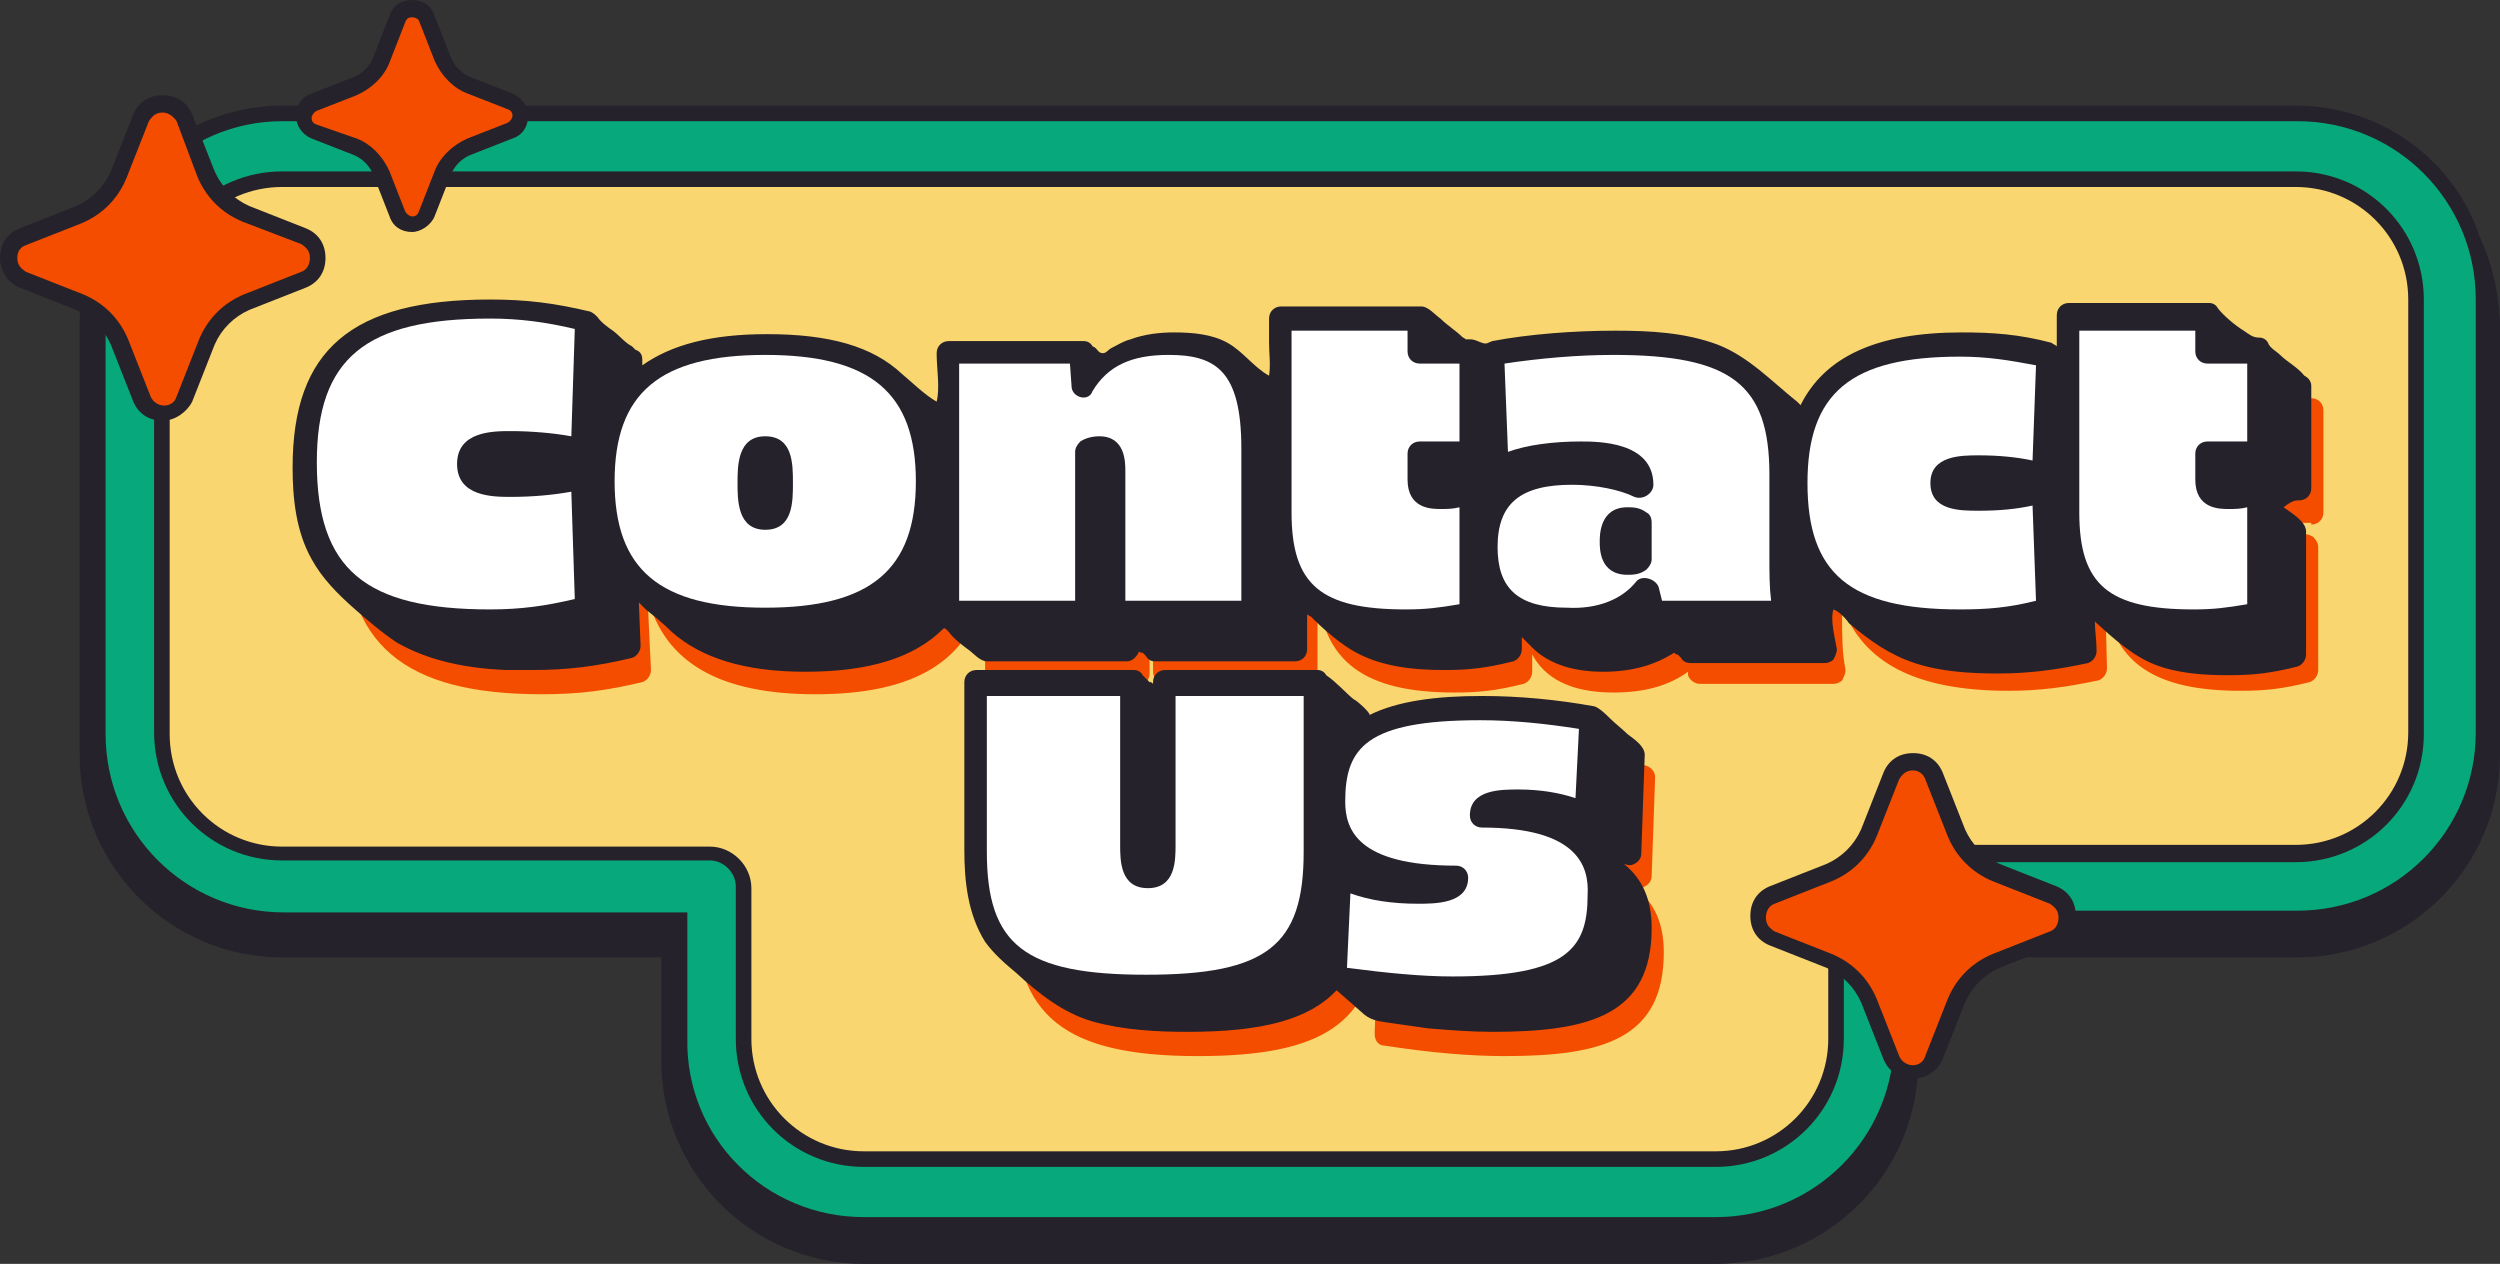
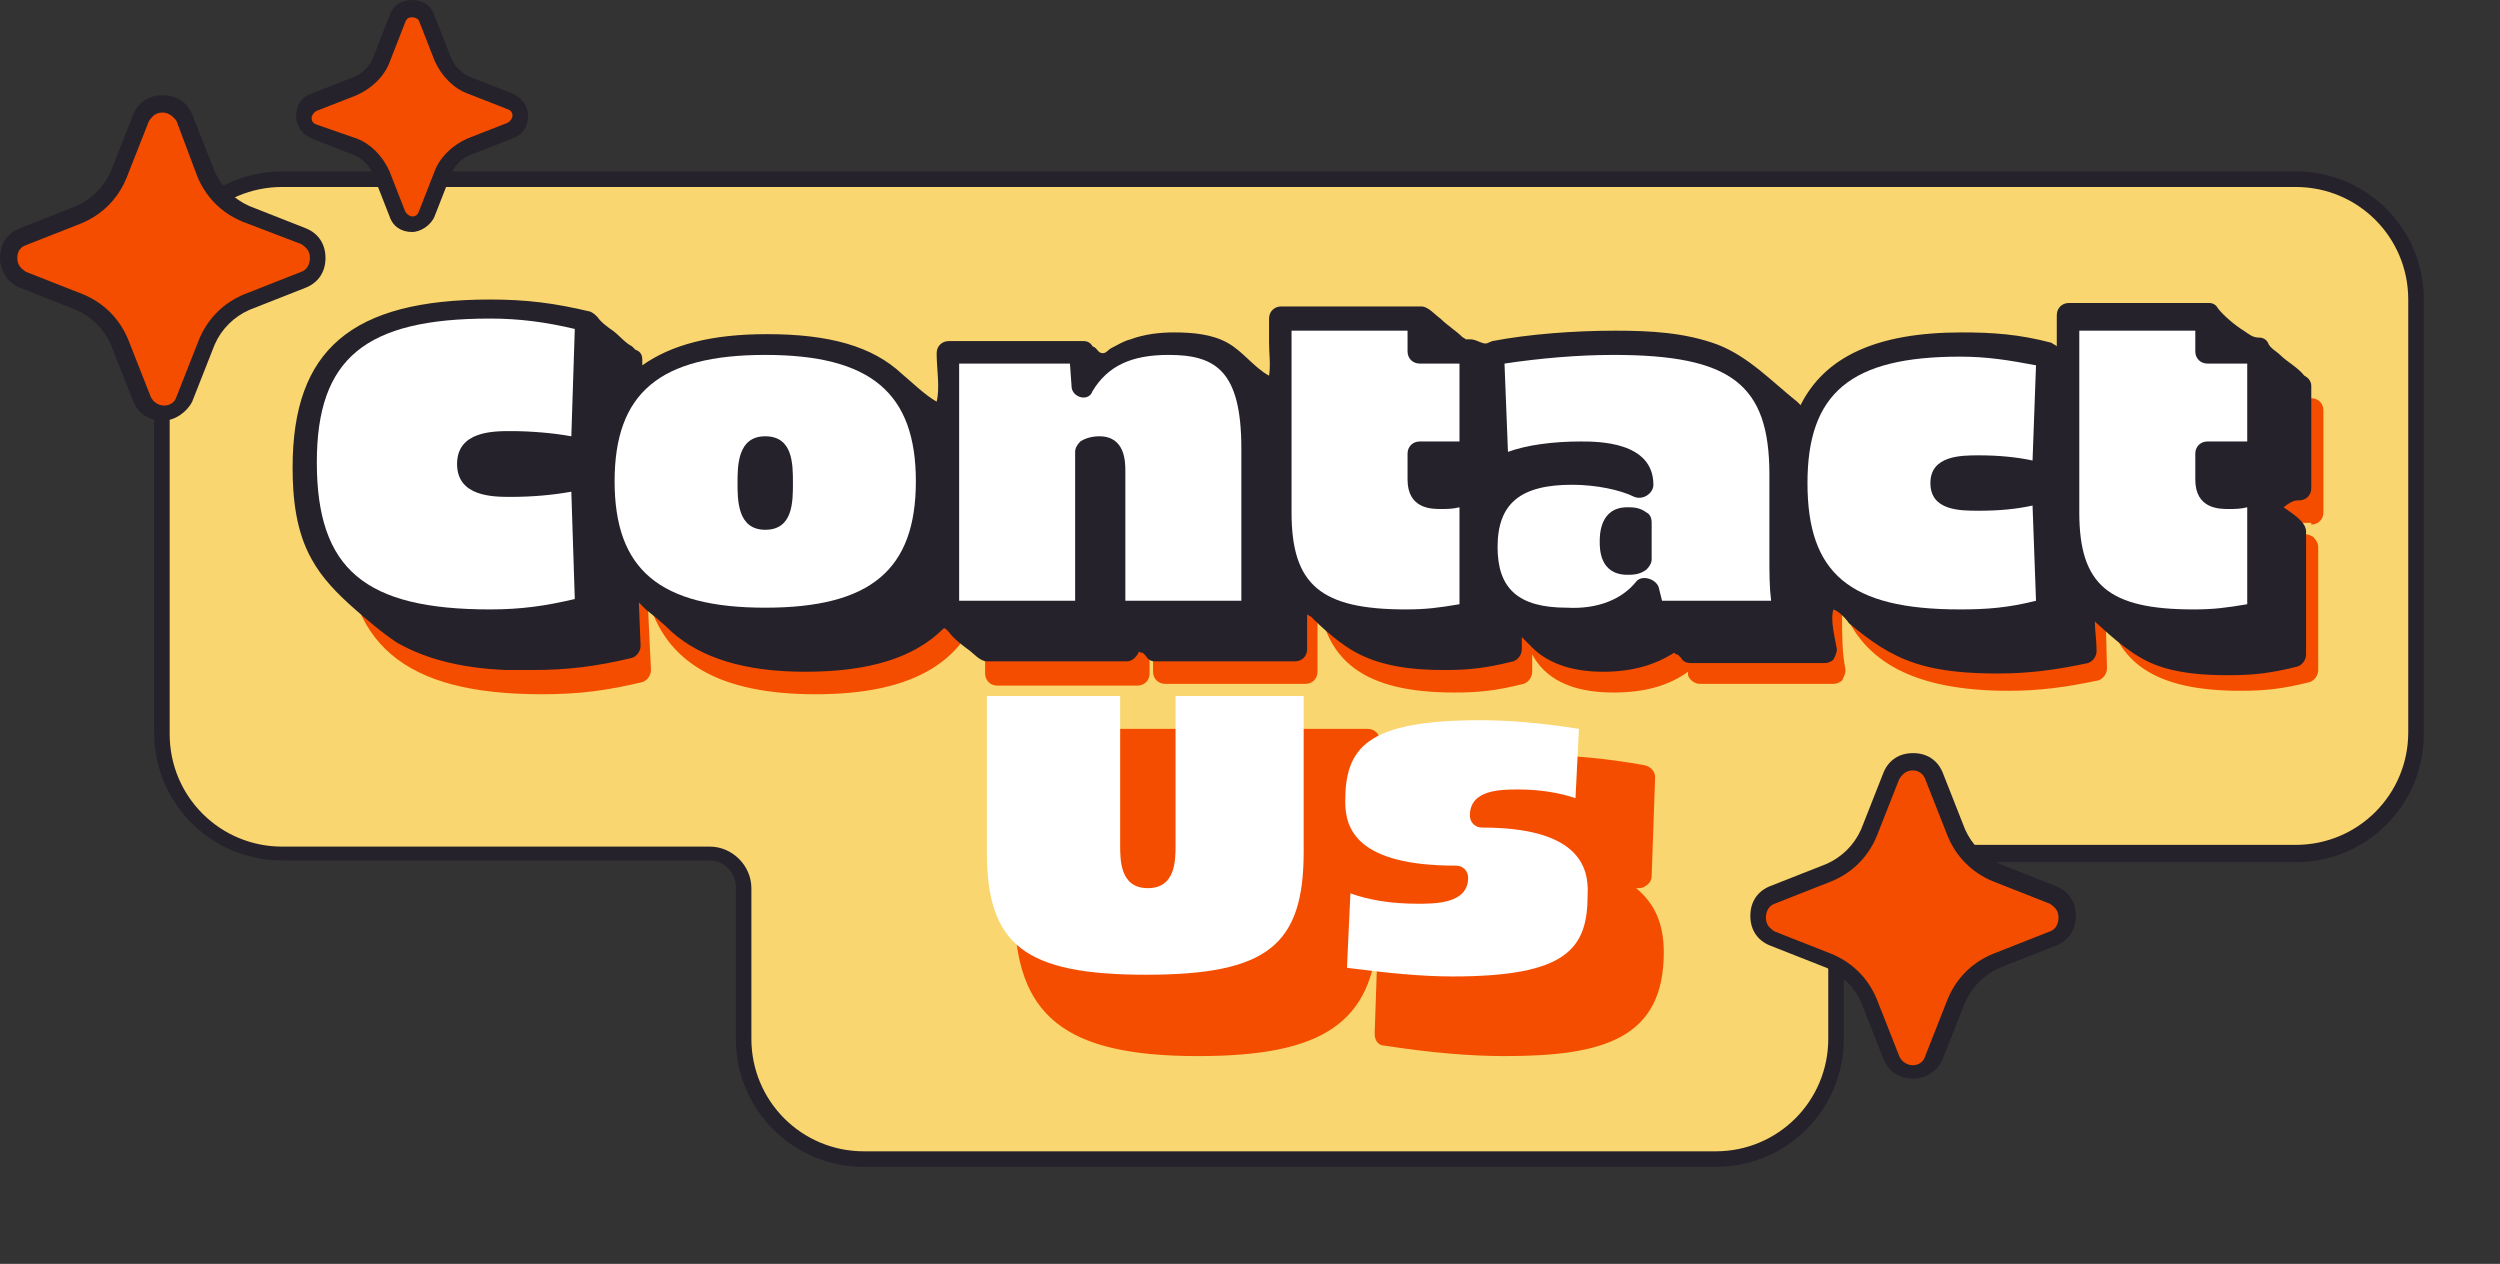
<svg xmlns="http://www.w3.org/2000/svg" height="73.0" preserveAspectRatio="xMidYMid meet" version="1.0" viewBox="0.0 0.0 144.4 73.0" width="144.4" zoomAndPan="magnify">
  <rect x="0.0" y="0.0" width="144.4" height="73.0" fill="#333333" stroke="none" />
  <g>
    <g id="change1_5">
-       <path d="M143.2,13.6c-1.5-4.4-5.7-7.5-10.6-7.5H16.3c-4.9,0-9,3.1-10.6,7.5c-0.7,1.5-1.1,3.2-1.1,4.9v25.1 c0,6.4,5.2,11.7,11.7,11.7h21.9v6c0,6.4,5.2,11.7,11.7,11.7h49.2c6.4,0,11.7-5.2,11.7-11.7v-6h21.9c6.4,0,11.7-5.2,11.7-11.7V18.5 C144.3,16.7,143.9,15.1,143.2,13.6z" fill="#26222c" />
-     </g>
+       </g>
    <g id="change2_1">
-       <path d="M49.9,70.3h49.2c5.7,0,10.3-4.6,10.3-10.3v-7.4h23.3c5.7,0,10.3-4.6,10.3-10.3V17.3 c0-5.7-4.6-10.3-10.3-10.3H16.3C10.7,7,6.1,11.6,6.1,17.3v25.1c0,5.7,4.6,10.3,10.3,10.3h23.3V60C39.6,65.7,44.2,70.3,49.9,70.3z" fill="#08a87d" />
-     </g>
+       </g>
    <g>
      <g id="change3_1">
        <path d="M132.7,10.3H16.3c-3.8,0-6.9,3.1-6.9,6.9v25.1c0,3.8,3.1,6.9,6.9,6.9H41c1.1,0,2,0.9,2,2V60 c0,3.8,3.1,6.9,6.9,6.9h49.2c3.8,0,6.9-3.1,6.9-6.9v-8.8c0-1.1,0.9-2,2-2h24.6c3.8,0,6.9-3.1,6.9-6.9V17.3 C139.6,13.4,136.5,10.3,132.7,10.3z" fill="#f9d66f" />
      </g>
      <g id="change1_1">
        <path d="M99.1,67.4H49.9c-4.1,0-7.4-3.3-7.4-7.4v-8.8c0-0.8-0.7-1.5-1.5-1.5H16.3c-4.1,0-7.4-3.3-7.4-7.4 V17.3c0-4.1,3.3-7.4,7.4-7.4h116.3c4.1,0,7.4,3.3,7.4,7.4v25.1c0,4.1-3.3,7.4-7.4,7.4H108c-0.8,0-1.5,0.7-1.5,1.5V60 C106.5,64.1,103.2,67.4,99.1,67.4z M16.3,10.8c-3.6,0-6.5,2.9-6.5,6.5v25.1c0,3.6,2.9,6.5,6.5,6.5H41c1.3,0,2.4,1.1,2.4,2.4V60 c0,3.6,2.9,6.5,6.5,6.5h49.2c3.6,0,6.5-2.9,6.5-6.5v-8.8c0-1.3,1.1-2.4,2.4-2.4h24.6c3.6,0,6.5-2.9,6.5-6.5V17.3 c0-3.6-2.9-6.5-6.5-6.5H16.3z" fill="#26222c" />
      </g>
    </g>
  </g>
  <g>
    <g id="change4_2">
      <path d="M95,51.2c0.2-0.1,0.4-0.3,0.4-0.6l0.2-5.7c0-0.3-0.2-0.6-0.6-0.7c-2.2-0.4-4.4-0.6-6.5-0.6 c-4.7,0-7.8,0.7-8.8,3.7v-4.5c0-0.4-0.3-0.7-0.7-0.7h-8.8c-0.4,0-0.7,0.3-0.7,0.7v9.3c0,0.9-0.1,1.1-0.1,1.1l-0.2,0 c0,0-0.1-0.2-0.1-1.1v-9.3c0-0.4-0.3-0.7-0.7-0.7h-9.1c-0.4,0-0.7,0.3-0.7,0.7v9.7c0,6.2,2.9,8.5,10.6,8.5 c7.2,0,10.1-1.9,10.4-7.2l-0.2,5.9c0,0.4,0.2,0.7,0.6,0.7c2.6,0.4,4.9,0.6,6.9,0.6c5.7,0,9.2-1,9.2-6c0-1.6-0.5-2.8-1.6-3.7 C94.7,51.3,94.9,51.3,95,51.2z M133.5,30.3c0.4,0,0.7-0.3,0.7-0.7v-5.9c0-0.4-0.3-0.7-0.7-0.7h-2.3v-1.2c0-0.4-0.3-0.7-0.7-0.7 h-8.1c-0.4,0-0.7,0.3-0.7,0.7v1.6c-0.1-0.1-0.2-0.1-0.3-0.2c-1.9-0.5-3.4-0.6-5.2-0.6c-5.8,0-8.9,1.8-9.8,5.8 c-0.8-4.2-3.8-5.8-10.2-5.8c-2.4,0-5,0.2-7.1,0.6c-0.2,0-0.3,0.1-0.4,0.3C88.5,23.1,88.2,23,88,23h-2.3v-1.2 c0-0.4-0.3-0.7-0.7-0.7h-8.1c-0.4,0-0.7,0.3-0.7,0.7v6c-0.3-3.7-2-5.2-5.5-5.2c-1.9,0-3.4,0.5-4.5,1.5l0-0.4 c0-0.4-0.3-0.6-0.7-0.6h-7.8c-0.4,0-0.7,0.3-0.7,0.7v4.8c-0.9-4.1-4.1-6-9.8-6c-5.7,0-8.9,1.9-9.8,5.9l0.2-6.4 c0-0.3-0.2-0.6-0.5-0.7c-2.1-0.5-3.7-0.7-5.8-0.7c-8,0-11.4,2.9-11.4,9.7c0,6.8,3.4,9.7,11.4,9.7c2.1,0,3.7-0.2,5.8-0.7 c0.3-0.1,0.5-0.4,0.5-0.7l-0.2-4.2c1,3.8,4.2,5.6,9.7,5.6c5.7,0,8.9-1.9,9.8-6v4.8c0,0.4,0.3,0.7,0.7,0.7h8.1 c0.4,0,0.7-0.3,0.7-0.7v-8.9c0,0,0.1,0,0.1,0c0,0,0.1,0.1,0.1,0.6v8.2c0,0.4,0.3,0.7,0.7,0.7h8.1c0.4,0,0.7-0.3,0.7-0.7v-4.7 c0.3,4.1,2.7,5.9,7.9,5.9c1.4,0,2.4-0.1,4-0.5c0.3-0.1,0.5-0.4,0.5-0.7v-1c0.7,1.3,2.1,2.2,4.7,2.2c1.8,0,3.2-0.4,4.3-1.2l0,0.2 c0.1,0.3,0.4,0.5,0.7,0.5h7.7c0.2,0,0.4-0.1,0.5-0.2c0.1-0.2,0.2-0.4,0.2-0.6c-0.2-1-0.2-1.9-0.2-3.2V35c1.2,3.3,4.3,4.9,9.6,4.9 c1.8,0,3.3-0.2,5.2-0.6c0.3-0.1,0.5-0.4,0.5-0.7l-0.1-3.9c0.5,3.6,2.9,5.2,7.8,5.2c1.4,0,2.4-0.1,4-0.5c0.3-0.1,0.5-0.4,0.5-0.7 v-7.1c0-0.2-0.1-0.4-0.3-0.6c-0.2-0.1-0.4-0.2-0.6-0.1c-0.5,0.2-1,0.3-1.5,0.3c-0.4,0-0.5,0-0.5,0c0,0,0-0.1,0-0.2v-0.8H133.5z" fill="#f54d00" />
    </g>
    <g fill="#26222c" id="change1_6">
-       <path d="M94.4,49.9c0.2-0.1,0.4-0.3,0.4-0.6c0,0,0.2-5.7,0.2-5.7c0-0.5-0.6-0.9-1-1.2 c-0.3-0.3-0.7-0.6-1-0.9c-0.2-0.2-0.6-0.6-0.9-0.7c-2.2-0.4-4.4-0.6-6.5-0.6c-2.7,0-4.9,0.3-6.5,1.1c0.1-0.1-0.8-0.9-0.9-0.9 c-0.5-0.4-1-1-1.6-1.4c-0.1-0.2-0.3-0.3-0.5-0.3h-8.8c-0.4,0-0.7,0.3-0.7,0.7v0.1c-0.1-0.1-0.1-0.1-0.2-0.1 c-0.1-0.1-0.1-0.1-0.2-0.2c-0.1-0.1-0.1-0.1-0.2-0.2c-0.1-0.2-0.3-0.3-0.5-0.3h-9.1c-0.4,0-0.7,0.3-0.7,0.7c0,0,0,9.7,0,9.7 c0,1.8,0.2,3.7,1.2,5.3c0.5,0.7,1.2,1.3,1.8,1.8c1.3,1.2,2.7,2.3,4.4,2.8c1.8,0.5,3.7,0.6,5.5,0.6c4.3,0,7-0.7,8.6-2.4 c0,0,1.5,1.3,1.6,1.4c0.5,0.4,1,0.4,1.6,0.5c0.7,0.1,1.4,0.2,2.1,0.3c1.2,0.1,2.5,0.2,3.7,0.2c5.7,0,9.2-1,9.2-6 c0-1.6-0.5-2.8-1.6-3.7C94.1,50,94.2,50,94.4,49.9z" />
      <path d="M132.8,28.9c0.4,0,0.7-0.3,0.7-0.7v-5.9c0-0.3-0.2-0.5-0.4-0.6c-0.4-0.5-1-0.8-1.4-1.2 c-0.2-0.2-0.6-0.4-0.7-0.7c-0.1-0.2-0.3-0.3-0.5-0.3c-0.4,0-0.6-0.2-0.9-0.4c-0.5-0.3-1.2-0.9-1.5-1.3c-0.1-0.2-0.3-0.3-0.5-0.3 h-8.1c-0.4,0-0.7,0.3-0.7,0.7V20c-0.1-0.1-0.2-0.1-0.3-0.2c-1.9-0.5-3.4-0.6-5.2-0.6c-4.9,0-7.9,1.4-9.3,4.2 c-0.1-0.1-0.1-0.1-0.2-0.2c-1.5-1.2-2.8-2.6-4.6-3.3c-1.9-0.7-3.9-0.8-5.9-0.8c-2.4,0-5,0.2-7.1,0.6c-0.3,0.1-0.3,0.2-0.6,0.1 c-0.3-0.1-0.4-0.2-0.7-0.2c-0.1,0-0.1,0-0.2,0c-0.1,0-0.1-0.1-0.2-0.1c-0.4-0.4-0.9-0.7-1.3-1.1c-0.3-0.2-0.7-0.7-1.1-0.7h-8.1 c-0.4,0-0.7,0.3-0.7,0.7c0,0.5,0,1,0,1.4c0,0.6,0.1,1.3,0,1.9c-0.9-0.5-1.5-1.4-2.4-1.9c-0.9-0.5-2-0.6-3.1-0.6 c-0.8,0-1.7,0.1-2.5,0.4c-0.4,0.1-0.7,0.3-1.1,0.5c-0.2,0.1-0.3,0.3-0.5,0.3c-0.3,0-0.3-0.3-0.6-0.4c-0.1-0.2-0.3-0.3-0.5-0.3 h-7.8c-0.4,0-0.7,0.3-0.7,0.7c0,0.9,0.2,2,0,2.8c-0.7-0.4-1.4-1.1-2-1.6c-1.7-1.6-4.2-2.3-7.8-2.3c-3.2,0-5.5,0.6-7.2,1.8l0-0.3 c0-0.3-0.1-0.5-0.4-0.6c-0.1-0.1-0.1-0.1-0.2-0.2c-0.4-0.2-0.7-0.6-1.1-0.9c-0.3-0.2-0.7-0.5-0.9-0.8c-0.1-0.1-0.2-0.2-0.4-0.3 c-2.1-0.5-3.7-0.7-5.8-0.7c-8,0-11.4,2.9-11.4,9.7c0,1.8,0.2,3.7,1.1,5.3c0.6,1.1,1.5,2,2.4,2.8c0.8,0.7,1.6,1.4,2.5,2 c1.9,1.1,4.1,1.5,6.3,1.6c0.5,0,1,0,1.5,0c2.1,0,3.7-0.2,5.8-0.7c0.3-0.1,0.5-0.4,0.5-0.7l-0.1-2.5c0.1,0.1,0.1,0.1,0.2,0.2 c0.1,0.1,0.1,0.1,0.2,0.2c0.5,0.4,1,0.8,1.5,1.3c1.7,1.5,4.2,2.3,7.7,2.3c3.7,0,6.3-0.8,8-2.5c0,0,0,0,0.1,0 c0.1,0.1,0.1,0.1,0.2,0.2c0.3,0.4,0.7,0.7,1.1,1c0.3,0.2,0.7,0.7,1.1,0.7c0,0,8.1,0,8.1,0c0.3,0,0.6-0.3,0.7-0.6 c0,0.1,0.1,0.1,0.2,0.1c0.1,0.1,0.1,0.1,0.2,0.2c0.1,0.2,0.3,0.3,0.5,0.3h8.1c0.4,0,0.7-0.3,0.7-0.7v-2c0.1,0,0.1,0.1,0.2,0.1 c0.7,0.7,1.5,1.4,2.3,1.9c1.6,1,3.6,1.2,5.4,1.2c1.4,0,2.4-0.1,4-0.5c0.3-0.1,0.5-0.4,0.5-0.7c0,0,0-0.7,0-0.7 c0.1,0.1,0.1,0.1,0.2,0.2c0.1,0.1,0.1,0.1,0.2,0.2c0.1,0.1,0.1,0.1,0.2,0.2c0.8,0.8,2.1,1.4,4.1,1.4c1.7,0,3-0.4,4.1-1.1 c0.1,0.1,0.1,0.1,0.2,0.1c0.1,0.1,0.1,0.1,0.2,0.2c0.1,0.2,0.3,0.3,0.6,0.3h7.7c0.2,0,0.4-0.1,0.5-0.2c0.1-0.2,0.2-0.4,0.2-0.6 c-0.1-0.6-0.4-1.7-0.2-2.3c0.3,0.1,0.7,0.5,0.9,0.8c1.2,1,2.3,1.8,3.8,2.3c1.5,0.5,3.2,0.6,4.8,0.6c1.8,0,3.3-0.2,5.2-0.6 c0.3-0.1,0.5-0.4,0.5-0.7c0-0.6-0.1-1.2-0.1-1.7c1.1,1,2.2,2,3.5,2.5c1.3,0.5,2.8,0.6,4.2,0.6c1.4,0,2.4-0.1,4-0.5 c0.3-0.1,0.5-0.4,0.5-0.7c0,0,0-7,0-7.1c0-0.6-0.9-1.1-1.3-1.4C132.4,28.9,132.6,28.9,132.8,28.9z" />
    </g>
    <g>
-       <path d="M33.9,18.6l-0.3,7.6c-1.1-0.3-2.7-0.5-4.2-0.5c-1.7,0-2.4,0.3-2.4,1.2c0,0.9,0.7,1.2,2.4,1.2 c1.4,0,3-0.2,4.2-0.5l0.3,7.6c-2.2,0.5-3.7,0.7-5.7,0.7c-7.6,0-10.7-2.6-10.7-9c0-6.4,3.1-9,10.7-9C30.2,17.9,31.8,18.1,33.9,18.6 z M53.6,27.9c0,5.5-2.9,8-9.4,8s-9.4-2.5-9.4-8s2.9-8,9.4-8S53.6,22.3,53.6,27.9z M43.2,27.9c0,1.6,0.2,2,0.9,2 c0.7,0,0.9-0.4,0.9-2s-0.2-2-0.9-2C43.5,25.9,43.2,26.3,43.2,27.9z M72.5,25.9v9.5h-8.1v-8.2c0-1-0.2-1.3-0.9-1.3 c-0.3,0-0.5,0.1-0.8,0.2v9.3h-8.1V20.3h7.8l0.2,2h0c1.1-1.7,2.6-2.5,5-2.5C71.2,19.8,72.5,21.5,72.5,25.9z M82,20.3h3v5.9h-3v1.5 c0,0.7,0.3,1,1.2,1c0.6,0,1.1-0.1,1.8-0.3v7.1c-1.5,0.4-2.4,0.5-3.8,0.5c-5.3,0-7.3-1.7-7.3-6.3V18.4H82V20.3z M102.9,27.4v4.7 c0,1.5,0.1,2.3,0.2,3.3h-7.7L95.1,34h0c-1,1.2-2.6,1.8-4.7,1.8c-3.1,0-4.7-1.4-4.7-4.2c0-2.9,1.6-4.3,5-4.3c1.5,0,3,0.3,4,0.8h0v0 c0-1.2-1.1-1.8-3.5-1.8c-1.9,0-3.8,0.4-4.8,1l-0.2-6.8c2.1-0.4,4.6-0.6,7-0.6C100.4,19.8,102.9,21.8,102.9,27.4z M93.1,31.3 c0,0.9,0.2,1.2,0.9,1.2c0.3,0,0.5,0,0.7-0.2v-2.1C94.5,30.1,94.3,30,94,30C93.3,30,93.1,30.3,93.1,31.3z M118.2,20.5l-0.2,6.9 c-0.9-0.3-2.3-0.5-3.7-0.5c-1.6,0-2.1,0.2-2.1,0.9c0,0.7,0.5,0.9,2.1,0.9c1.4,0,2.9-0.2,3.7-0.5l0.2,6.9c-1.9,0.4-3.3,0.6-5.1,0.6 c-6.7,0-9.5-2.4-9.5-8c0-5.7,2.8-8,9.5-8C115,19.8,116.4,20,118.2,20.5z M127.5,20.3h3v5.9h-3v1.5c0,0.7,0.3,1,1.2,1 c0.6,0,1.1-0.1,1.8-0.3v7.1c-1.5,0.4-2.4,0.5-3.8,0.5c-5.3,0-7.3-1.7-7.3-6.3V18.4h8.1V20.3z M76,49.2c0,5.8-2.5,7.8-9.8,7.8 c-7.4,0-9.9-2-9.9-7.8v-9.7h9.1v9.3c0,1.4,0.2,1.8,0.9,1.8c0.7,0,0.9-0.4,0.9-1.8v-9.3H76V49.2z M91.9,41.5l-0.2,5.7 c-0.8-0.6-2.3-1-4-1c-1.5,0-2.1,0.2-2.1,0.8c4.6,0,6.9,1.5,6.9,4.6c0,4-2.2,5.3-8.5,5.3c-1.9,0-4.2-0.2-6.8-0.6l0.2-6 c0.9,0.6,2.7,1,4.5,1c1.5,0,2.2-0.2,2.2-0.8c-4.7,0-7.1-1.4-7.1-4.4c0-4,2.2-5.3,8.5-5.3C87.6,40.9,89.8,41.1,91.9,41.5z" fill="none" />
-     </g>
+       </g>
    <g>
      <g id="change5_7">
        <path d="M74.6,19.1v10.5c0,4.2,1.7,5.6,6.6,5.6c1.2,0,1.9-0.1,3.1-0.3v-5.6c-0.4,0.1-0.7,0.1-1.1,0.1 c-0.5,0-1.9,0-1.9-1.7v-1.5c0-0.4,0.3-0.7,0.7-0.7h2.3V21H82c-0.4,0-0.7-0.3-0.7-0.7v-1.2H74.6z" fill="#fff" />
      </g>
      <g id="change5_6">
        <path d="M61.9,22.4L61.8,21h-6.4v13.7h6.7v-8.6c0-0.2,0.1-0.4,0.3-0.6c0.3-0.2,0.7-0.3,1.1-0.3 c1.5,0,1.5,1.5,1.5,2v7.5h6.7v-8.8c0-4.5-1.5-5.4-4.2-5.4c-2.1,0-3.5,0.6-4.4,2.1C62.9,23.2,62,23,61.9,22.4z" fill="#fff" />
      </g>
      <g id="change5_2">
        <path d="M75.3,40.2h-7.4v8.6c0,0.9,0,2.5-1.6,2.5c-1.6,0-1.6-1.6-1.6-2.5v-8.6H57v9c0,5.4,2.2,7.1,9.2,7.1 c7,0,9.1-1.7,9.1-7.1V40.2z" fill="#fff" />
      </g>
      <g id="change5_8">
        <path d="M120.1,19.1v10.5c0,4.2,1.7,5.6,6.6,5.6c1.2,0,1.9-0.1,3.1-0.3v-5.6c-0.4,0.1-0.7,0.1-1.1,0.1 c-0.5,0-1.9,0-1.9-1.7v-1.5c0-0.4,0.3-0.7,0.7-0.7h2.3V21h-2.3c-0.4,0-0.7-0.3-0.7-0.7v-1.2H120.1z" fill="#fff" />
      </g>
      <g id="change5_3">
        <path d="M85.6,47.8c-0.4,0-0.7-0.3-0.7-0.7c0-1.5,1.8-1.5,2.8-1.5c1.3,0,2.4,0.2,3.3,0.5l0.2-4 c-1.9-0.3-3.8-0.5-5.7-0.5c-6.6,0-7.8,1.6-7.8,4.7c0,1.6,0.7,3.7,6.4,3.7c0.4,0,0.7,0.3,0.7,0.7c0,1.5-1.9,1.5-2.9,1.5 c-1.5,0-2.8-0.2-3.9-0.6l-0.2,4.3c2.3,0.3,4.3,0.5,6.1,0.5c6.6,0,7.8-1.6,7.8-4.7C91.8,50,91.1,47.8,85.6,47.8z" fill="#fff" />
      </g>
      <g id="change5_9">
        <path d="M113.2,35.2c1.6,0,2.8-0.1,4.4-0.5l-0.2-5.5c-0.9,0.2-1.9,0.3-3.1,0.3c-1.1,0-2.8,0-2.8-1.6 s1.8-1.6,2.8-1.6c1.1,0,2.2,0.1,3.1,0.3l0.2-5.5c-1.6-0.3-2.8-0.5-4.4-0.5c-6.3,0-8.8,2.1-8.8,7.3S106.8,35.2,113.2,35.2z" fill="#fff" />
      </g>
      <g id="change5_1">
        <path d="M28.3,35.2c1.8,0,3.2-0.2,4.9-0.6L33,28.4c-1.1,0.2-2.3,0.3-3.5,0.3c-1,0-3.1,0-3.1-1.9 c0-1.9,2.1-1.9,3.1-1.9c1.1,0,2.4,0.1,3.5,0.3l0.2-6.2c-1.7-0.4-3.2-0.6-4.9-0.6c-7.2,0-10,2.3-10,8.3 C18.3,32.9,21.1,35.2,28.3,35.2z" fill="#fff" />
      </g>
      <g id="change5_5">
        <path d="M44.2,20.5c-6.1,0-8.7,2.2-8.7,7.3s2.6,7.3,8.7,7.3s8.7-2.2,8.7-7.3S50.3,20.5,44.2,20.5z M44.2,30.6c-1.6,0-1.6-1.7-1.6-2.7s0-2.7,1.6-2.7c1.6,0,1.6,1.6,1.6,2.7S45.8,30.6,44.2,30.6z" fill="#fff" />
      </g>
      <g id="change5_4">
        <path d="M94.5,33.6c0.3-0.4,1.1-0.2,1.3,0.3l0.2,0.8h6.3c-0.1-0.8-0.1-1.6-0.1-2.6v-4.7 c0-5.2-2.2-6.9-9-6.9c-2.1,0-4.3,0.2-6.3,0.5l0.2,5.1c1.1-0.4,2.6-0.6,4.2-0.6c1,0,4.2,0,4.2,2.5c0,0.5-0.6,0.9-1.1,0.7 c-0.8-0.4-2.2-0.7-3.6-0.7c-3,0-4.3,1.1-4.3,3.6c0,2.4,1.2,3.5,4,3.5C92.3,35.2,93.7,34.6,94.5,33.6z M94,29.3 c0.3,0,0.7,0,1.1,0.3c0.2,0.1,0.3,0.3,0.3,0.6v2.1c0,0.2-0.1,0.4-0.3,0.6c-0.4,0.3-0.8,0.3-1.1,0.3c-1.6,0-1.6-1.5-1.6-1.9 S92.4,29.3,94,29.3z" fill="#fff" />
      </g>
    </g>
  </g>
  <g>
    <g>
      <g id="change4_1">
        <path d="M111.7,44.8l1.3,3.3c0.4,1,1.2,1.9,2.3,2.3l3.3,1.3c1.1,0.4,1.1,2,0,2.5l-3.3,1.3 c-1,0.4-1.9,1.2-2.3,2.3l-1.3,3.3c-0.4,1.1-2,1.1-2.5,0l-1.3-3.3c-0.4-1-1.2-1.9-2.3-2.3l-3.3-1.3c-1.1-0.4-1.1-2,0-2.5l3.3-1.3 c1-0.4,1.9-1.2,2.3-2.3l1.3-3.3C109.7,43.7,111.2,43.7,111.7,44.8z" fill="#f54d00" />
      </g>
      <g id="change1_2">
        <path d="M110.5,62.3c-0.8,0-1.4-0.4-1.7-1.1l-1.3-3.3c-0.4-0.9-1.1-1.6-2-2l-3.3-1.3 c-0.7-0.3-1.1-0.9-1.1-1.7s0.4-1.4,1.1-1.7l3.3-1.3c0.9-0.4,1.6-1.1,2-2l1.3-3.3c0.3-0.7,0.9-1.1,1.7-1.1s1.4,0.4,1.7,1.1l1.3,3.3 c0.4,0.9,1.1,1.6,2,2l3.3,1.3c0.7,0.3,1.1,0.9,1.1,1.7s-0.4,1.4-1.1,1.7l-3.3,1.3c-0.9,0.4-1.6,1.1-2,2l-1.3,3.3 C111.9,61.9,111.2,62.3,110.5,62.3z M110.5,44.5c-0.4,0-0.6,0.2-0.8,0.5l-1.3,3.3c-0.5,1.2-1.4,2.1-2.6,2.6l-3.3,1.3 c-0.3,0.1-0.5,0.4-0.5,0.8s0.2,0.6,0.5,0.8l3.3,1.3c1.2,0.5,2.1,1.4,2.6,2.6l1.3,3.3c0.3,0.7,1.3,0.7,1.5,0l1.3-3.3 c0.5-1.2,1.4-2.1,2.6-2.6l3.3-1.3c0.3-0.1,0.5-0.4,0.5-0.8s-0.2-0.6-0.5-0.8l-3.3-1.3c-1.2-0.5-2.1-1.4-2.6-2.6l-1.3-3.3 C111.1,44.7,110.8,44.5,110.5,44.5z" fill="#26222c" />
      </g>
    </g>
    <g>
      <g id="change4_4">
        <path d="M10.6,6.8l1.3,3.3c0.4,1,1.2,1.9,2.3,2.3l3.3,1.3c1.1,0.4,1.1,2,0,2.5l-3.3,1.3 c-1,0.4-1.9,1.2-2.3,2.3L10.6,23c-0.4,1.1-2,1.1-2.5,0l-1.3-3.3c-0.4-1-1.2-1.9-2.3-2.3l-3.3-1.3c-1.1-0.4-1.1-2,0-2.5l3.3-1.3 c1-0.4,1.9-1.2,2.3-2.3l1.3-3.3C8.6,5.7,10.2,5.7,10.6,6.8z" fill="#f54d00" />
      </g>
      <g id="change1_4">
        <path d="M9.4,24.3c-0.8,0-1.4-0.4-1.7-1.1l-1.3-3.3c-0.4-0.9-1.1-1.6-2-2l-3.3-1.3C0.4,16.3,0,15.6,0,14.9 c0-0.8,0.4-1.4,1.1-1.7l3.3-1.3c0.9-0.4,1.6-1.1,2-2l1.3-3.3C8,5.9,8.6,5.5,9.4,5.5c0.8,0,1.4,0.4,1.7,1.1l1.3,3.3 c0.4,0.9,1.1,1.6,2,2l3.3,1.3c0.7,0.3,1.1,0.9,1.1,1.7c0,0.8-0.4,1.4-1.1,1.7l-3.3,1.3c-0.9,0.4-1.6,1.1-2,2l-1.3,3.3 C10.8,23.8,10.1,24.3,9.4,24.3z M9.4,6.5C9,6.5,8.8,6.7,8.6,7l-1.3,3.3c-0.5,1.2-1.4,2.1-2.6,2.6l-3.3,1.3C1.2,14.3,1,14.5,1,14.9 c0,0.4,0.2,0.6,0.5,0.8L4.8,17c1.2,0.5,2.1,1.4,2.6,2.6l1.3,3.3c0.3,0.7,1.3,0.7,1.5,0l1.3-3.3c0.5-1.2,1.4-2.1,2.6-2.6l3.3-1.3 c0.3-0.1,0.5-0.4,0.5-0.8c0-0.4-0.2-0.6-0.5-0.8L14,12.8c-1.2-0.5-2.1-1.4-2.6-2.6L10.2,7C10,6.7,9.7,6.5,9.4,6.5z" fill="#26222c" />
      </g>
    </g>
    <g>
      <g id="change4_3">
        <path d="M24.6,1.1l0.9,2.3c0.3,0.7,0.9,1.3,1.6,1.6l2.3,0.9c0.8,0.3,0.8,1.4,0,1.7l-2.3,0.9 c-0.7,0.3-1.3,0.9-1.6,1.6l-0.9,2.3c-0.3,0.8-1.4,0.8-1.7,0L22,10c-0.3-0.7-0.9-1.3-1.6-1.6l-2.3-0.9c-0.8-0.3-0.8-1.4,0-1.7 l2.3-0.9c0.7-0.3,1.3-0.9,1.6-1.6l0.9-2.3C23.2,0.3,24.3,0.3,24.6,1.1z" fill="#f54d00" />
      </g>
      <g id="change1_3">
        <path d="M23.8,13.4c-0.6,0-1.1-0.3-1.3-0.9l-0.9-2.3c-0.2-0.6-0.7-1.1-1.3-1.3L18,8 c-0.5-0.2-0.9-0.7-0.9-1.3c0-0.6,0.3-1.1,0.9-1.3l2.3-0.9c0.6-0.2,1.1-0.7,1.3-1.3l0.9-2.3C22.7,0.3,23.2,0,23.8,0 s1.1,0.3,1.3,0.9L26,3.2c0.2,0.6,0.7,1.1,1.3,1.3l2.3,0.9c0.5,0.2,0.9,0.7,0.9,1.3c0,0.6-0.3,1.1-0.9,1.3l-2.3,0.9 c-0.6,0.2-1.1,0.7-1.3,1.3l-0.9,2.3C24.9,13,24.3,13.4,23.8,13.4z M23.8,1c-0.1,0-0.3,0-0.4,0.3l-0.9,2.3c-0.3,0.8-1,1.5-1.9,1.9 l-2.3,0.9c-0.2,0.1-0.3,0.3-0.3,0.4c0,0.1,0,0.3,0.3,0.4L20.6,8c0.8,0.3,1.5,1,1.9,1.9l0.9,2.3c0.1,0.2,0.3,0.3,0.4,0.3 c0.1,0,0.3,0,0.4-0.3l0.9-2.3c0.3-0.8,1-1.5,1.9-1.9l2.3-0.9c0.2-0.1,0.3-0.3,0.3-0.4c0-0.1,0-0.3-0.3-0.4l-2.3-0.9 c-0.8-0.3-1.5-1-1.9-1.9l-0.9-2.3C24.1,1,23.8,1,23.8,1z" fill="#26222c" />
      </g>
    </g>
  </g>
</svg>